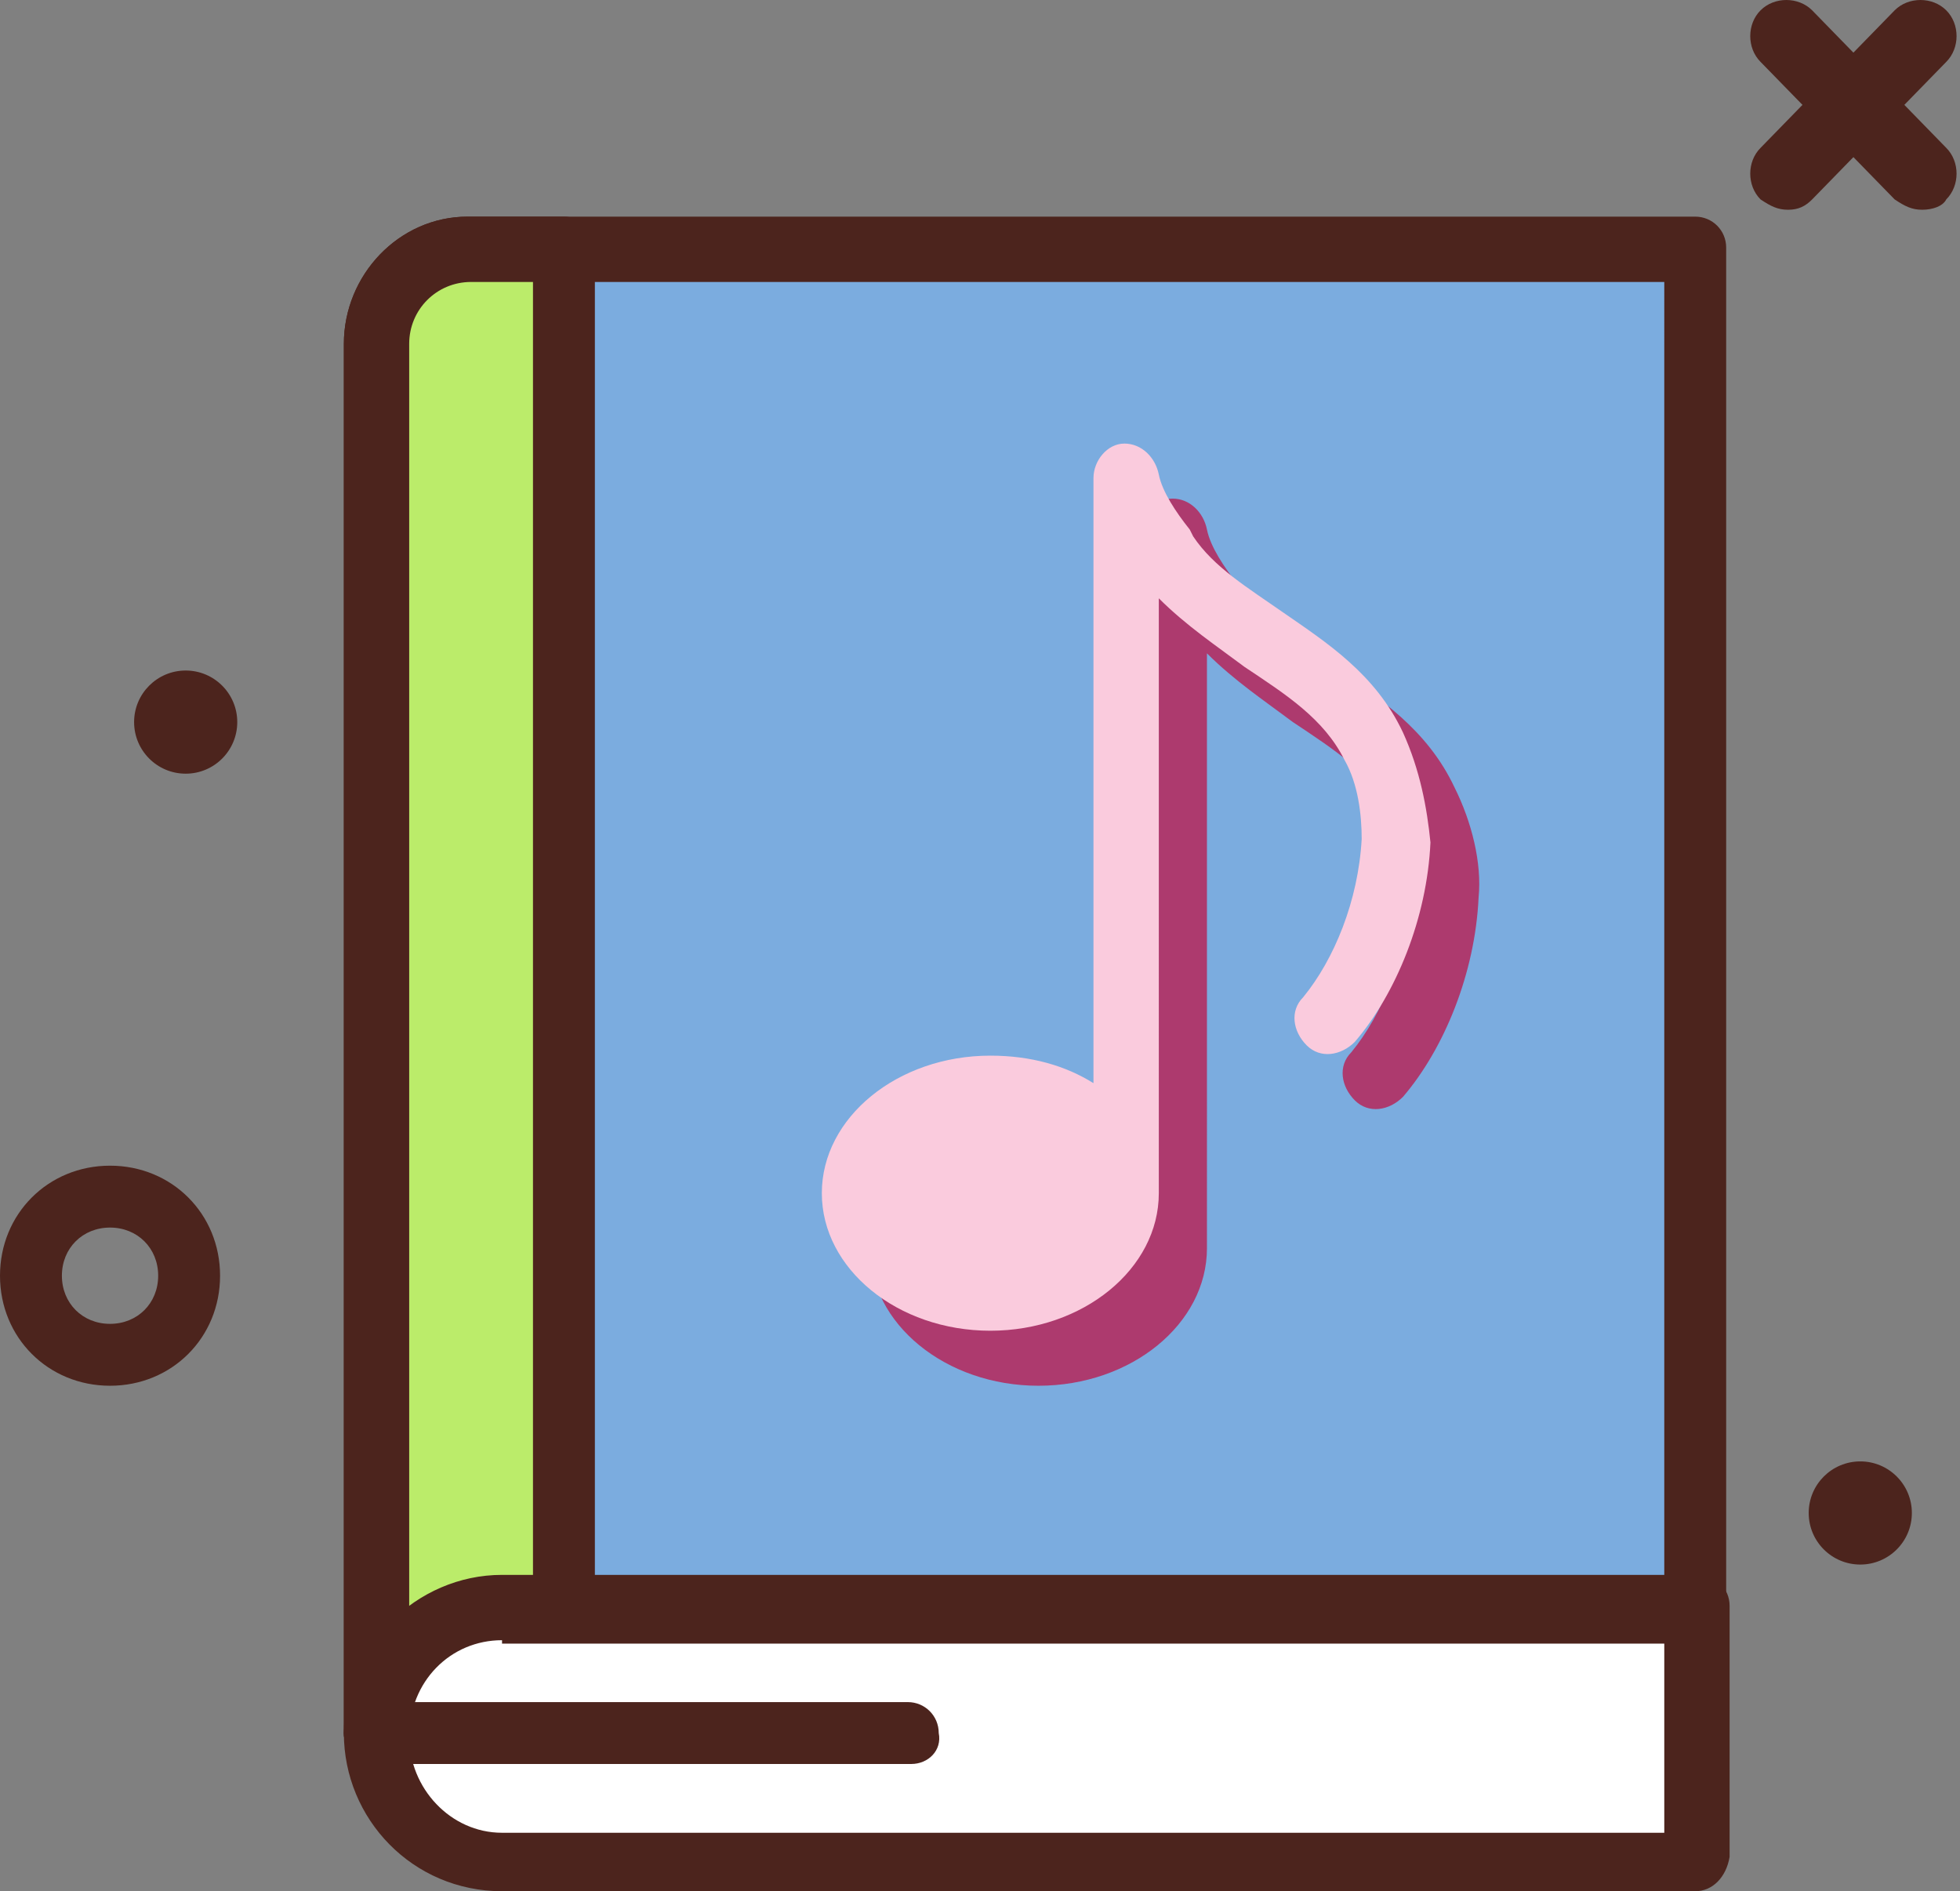
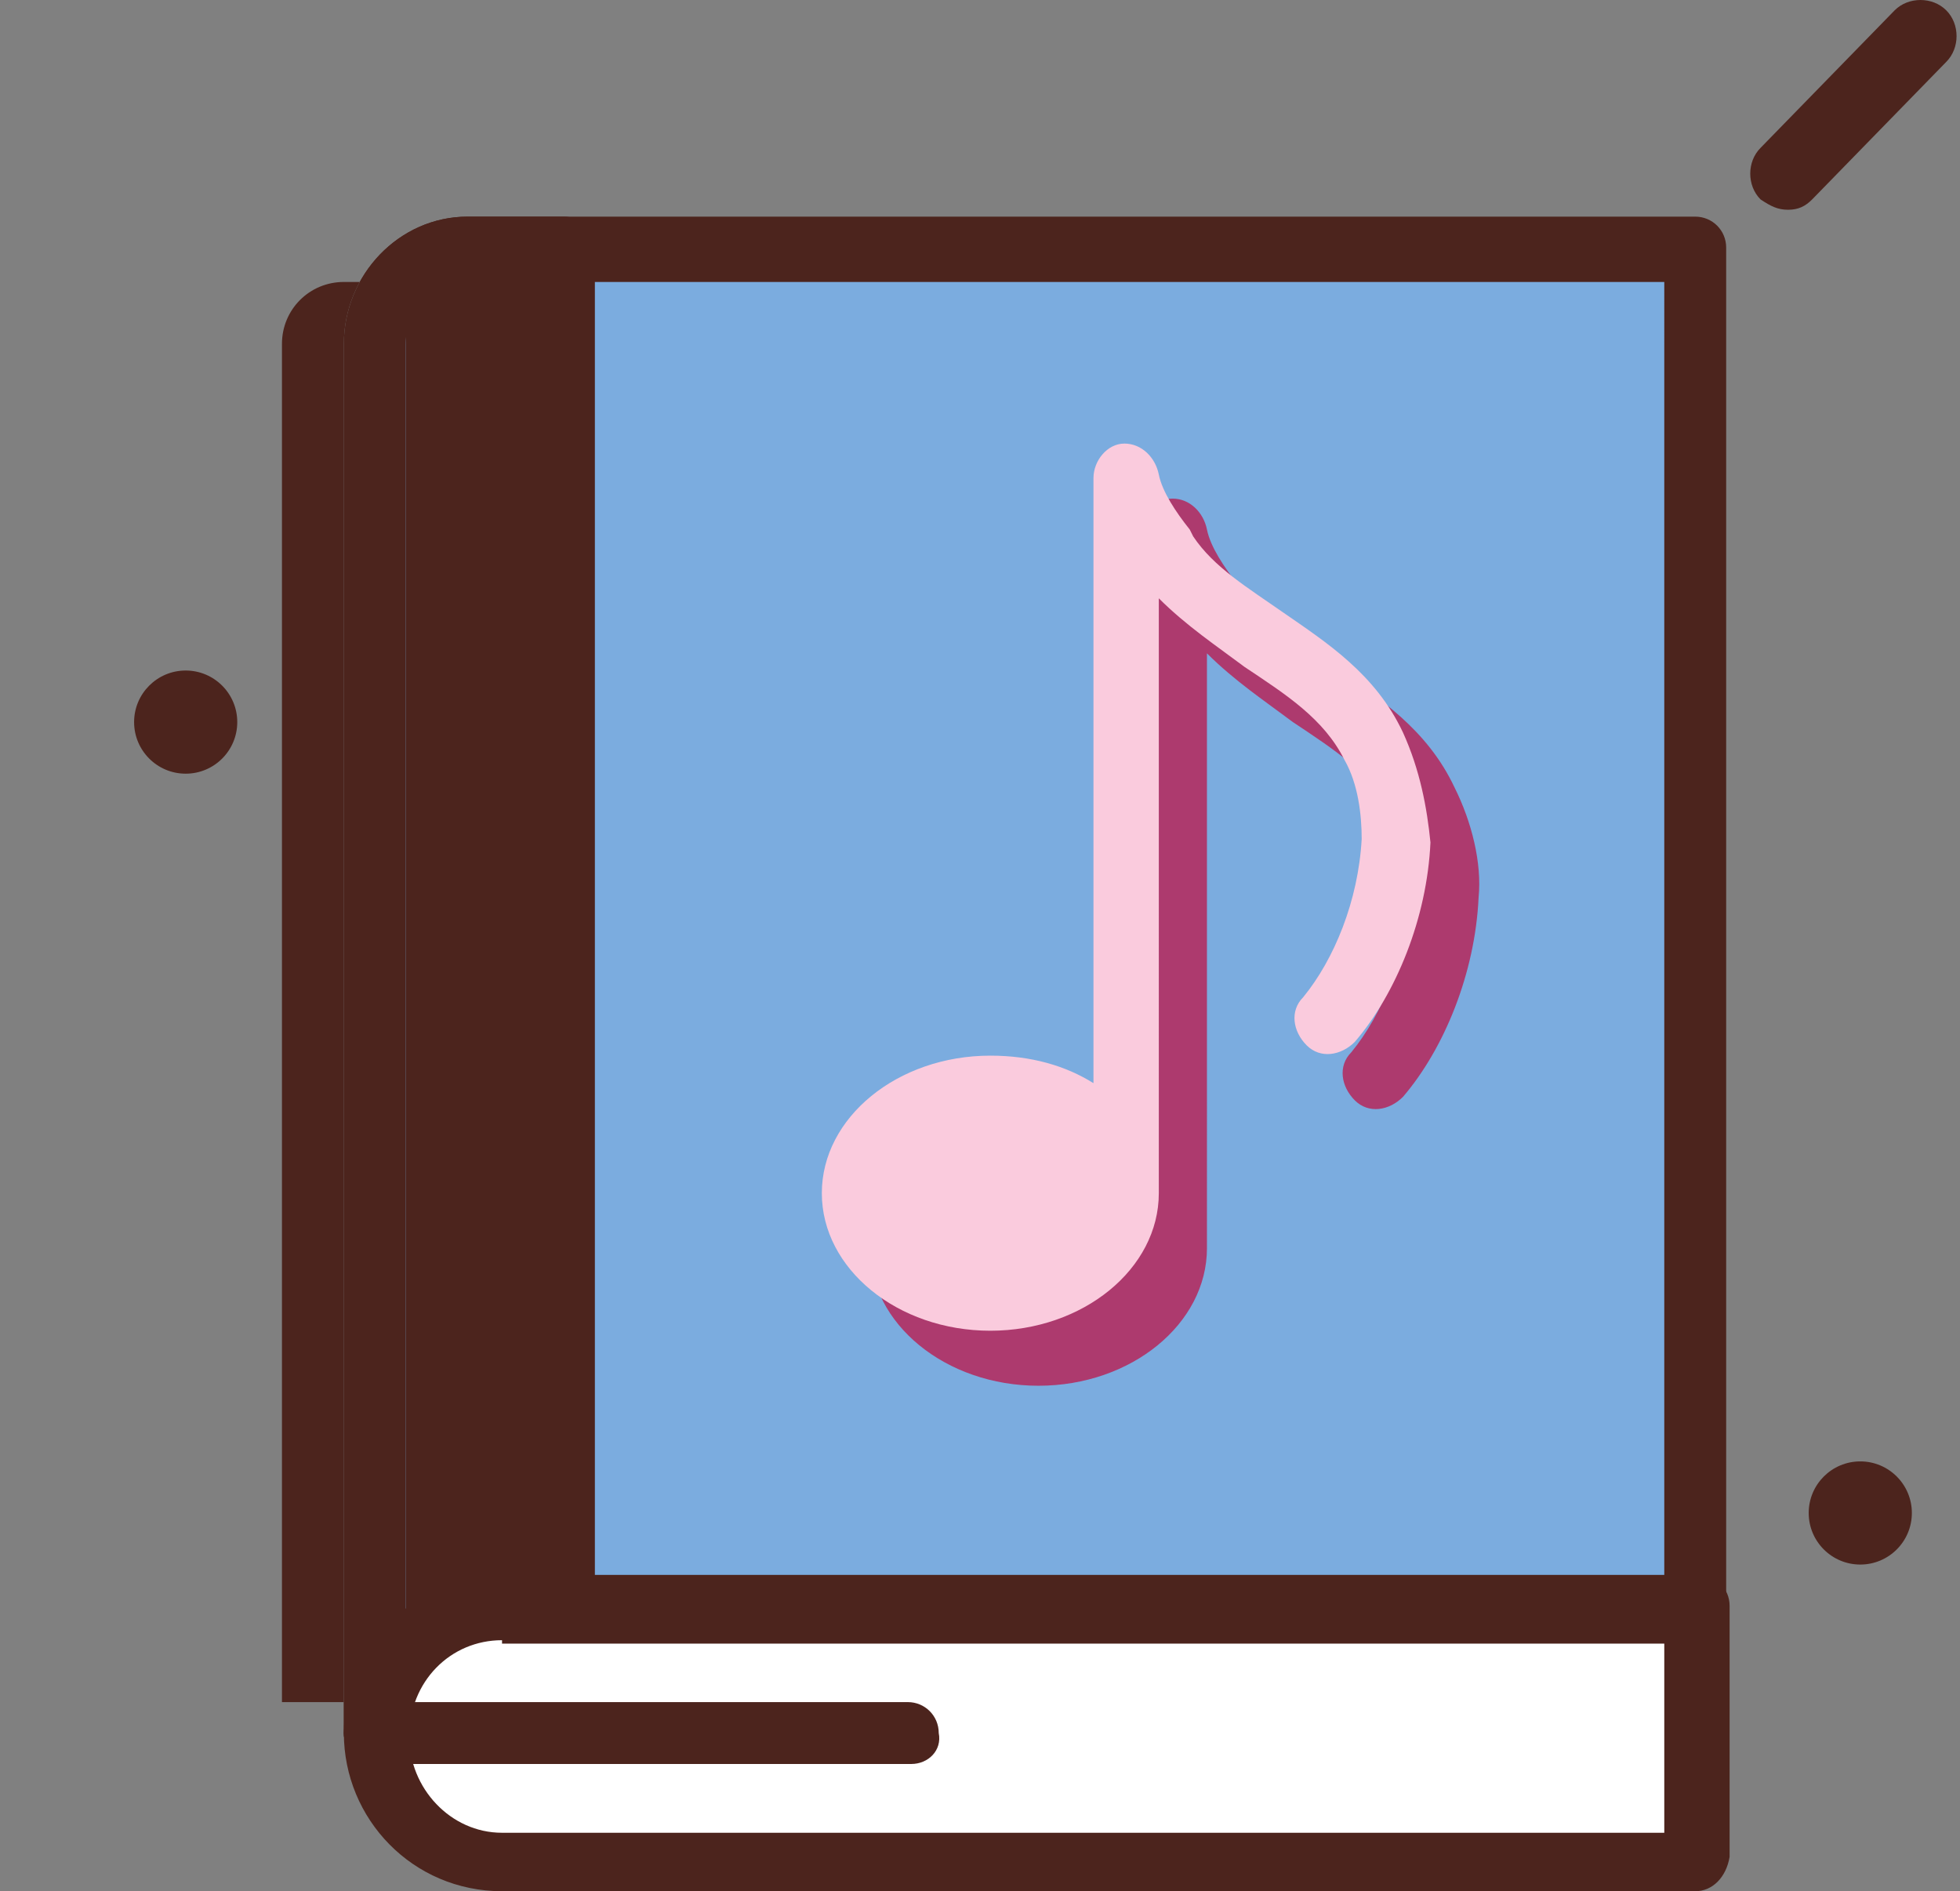
<svg xmlns="http://www.w3.org/2000/svg" version="1.1" id="book" x="0px" y="0px" viewBox="0 0 57 55" style="enable-background:new 0 0 57 55;" xml:space="preserve">
  <rect x="0" y="0" width="57" height="55" fill="#808080" stroke="none" />
  <style type="text/css">
	.st0{fill:#C5963B;}
	.st1{fill:#255C64;}
	.st2{fill:#4C241D;}
	.st3{fill:#BBEC6A;}
	.st4{fill:#7BACDF;}
	.st5{fill:#FFFFFF;}
	.st6{fill:#AD3A6E;}
	.st7{fill:#FACBDD;}
	.st8{fill:#FED1A3;}
	.st9{fill:#C5E3FF;}
	.st10{fill:#ACACAC;}
	.st11{fill:#838383;}
	.st12{fill:#FFBC85;}
	.st13{fill:#8AC9FE;}
	.st14{fill:#97D729;}
	.st15{fill:#3987D0;}
	.st16{fill:#D25565;}
	.st17{fill:#FDFCF1;}
</style>
  <g>
    <g>
      <g>
        <ellipse class="st2" cx="5.4" cy="21" rx="1.5" ry="1.5" />
        <path class="st2" d="M52,6.1c-0.3,0-0.5-0.1-0.8-0.3c-0.4-0.4-0.4-1.1,0-1.5l3.9-4c0.4-0.4,1.1-0.4,1.5,0c0.4,0.4,0.4,1.1,0,1.5     l-3.9,4C52.5,6,52.3,6.1,52,6.1z" />
-         <path class="st2" d="M55.9,6.1c-0.3,0-0.5-0.1-0.8-0.3l-3.9-4c-0.4-0.4-0.4-1.1,0-1.5c0.4-0.4,1.1-0.4,1.5,0l3.9,4     c0.4,0.4,0.4,1.1,0,1.5C56.5,6,56.2,6.1,55.9,6.1z" />
        <ellipse class="st2" cx="54.1" cy="44" rx="1.5" ry="1.5" />
-         <path class="st2" d="M3.2,40.3c-1.8,0-3.2-1.4-3.2-3.2s1.4-3.2,3.2-3.2s3.2,1.4,3.2,3.2S5,40.3,3.2,40.3z M3.2,35.7     c-0.8,0-1.4,0.6-1.4,1.4c0,0.8,0.6,1.4,1.4,1.4s1.4-0.6,1.4-1.4C4.6,36.3,4,35.7,3.2,35.7z" />
      </g>
      <g>
        <path class="st4" d="M49.3,7.2H13.6c-1.5,0-2.7,1.2-2.7,2.7v40.4h38.4V7.2z" />
        <path class="st2" d="M49.3,51.3H10.9c-0.5,0-0.9-0.4-0.9-0.9V10c0-2,1.6-3.7,3.6-3.7h35.7c0.5,0,0.9,0.4,0.9,0.9v43.2     C50.2,50.9,49.8,51.3,49.3,51.3L49.3,51.3z M11.8,49.5h36.6V8.2H13.6c-1,0-1.8,0.8-1.8,1.8L11.8,49.5z" />
      </g>
      <g>
-         <path class="st3" d="M16.4,7.2h-2.8c-1.5,0-2.7,1.2-2.7,2.7v40.4h5.5V7.2z" />
-         <path class="st2" d="M16.4,51.3h-5.5c-0.5,0-0.9-0.4-0.9-0.9V10c0-2,1.6-3.7,3.6-3.7h2.8c0.5,0,0.9,0.4,0.9,0.9v43.2     C17.3,50.9,16.9,51.3,16.4,51.3L16.4,51.3z M11.8,49.5h3.7V8.2h-1.8c-1,0-1.8,0.8-1.8,1.8V49.5z" />
+         <path class="st2" d="M16.4,51.3h-5.5c-0.5,0-0.9-0.4-0.9-0.9V10c0-2,1.6-3.7,3.6-3.7h2.8c0.5,0,0.9,0.4,0.9,0.9v43.2     C17.3,50.9,16.9,51.3,16.4,51.3L16.4,51.3z M11.8,49.5V8.2h-1.8c-1,0-1.8,0.8-1.8,1.8V49.5z" />
      </g>
      <g>
        <path class="st5" d="M49.3,46.7H14.6c-2,0-3.7,1.6-3.7,3.7s1.6,3.7,3.7,3.7h34.8V46.7z" />
        <path class="st2" d="M49.3,55H14.6C12,55,10,52.9,10,50.4s2.1-4.6,4.6-4.6h34.8c0.5,0,0.9,0.4,0.9,0.9v7.3     C50.2,54.6,49.8,55,49.3,55z M14.6,47.7c-1.5,0-2.7,1.2-2.7,2.8c0,1.5,1.2,2.8,2.7,2.8h33.8v-5.5H14.6z" />
      </g>
      <path class="st2" d="M26.5,51.3H10.9c-0.5,0-0.9-0.4-0.9-0.9c0-0.5,0.4-0.9,0.9-0.9h15.5c0.5,0,0.9,0.4,0.9,0.9    C27.4,50.9,27,51.3,26.5,51.3z" />
    </g>
    <path class="st6" d="M42.3,22.9c-0.8-1.7-2.2-2.6-3.5-3.5c-1-0.7-2-1.3-2.6-2.2L36,17c-0.4-0.5-0.8-1.1-0.9-1.6   c-0.1-0.5-0.5-0.9-1-0.9c-0.5,0-0.9,0.5-0.9,1v17.6c-0.8-0.5-1.8-0.8-3-0.8c-2.7,0-4.9,1.8-4.9,4s2.2,4,4.9,4s4.9-1.8,4.9-4V19   c0.8,0.8,1.7,1.4,2.5,2c1.2,0.8,2.3,1.5,2.9,2.7c0.4,0.7,0.5,1.6,0.5,2.3c-0.1,1.8-0.8,3.5-1.7,4.6c-0.4,0.4-0.3,1,0.1,1.4   c0.4,0.4,1,0.3,1.4-0.1c1.2-1.4,2.1-3.6,2.2-5.8C43.1,25.1,42.8,23.9,42.3,22.9z" />
    <path class="st7" d="M40.8,21.3c-0.8-1.7-2.2-2.6-3.5-3.5c-1-0.7-2-1.3-2.6-2.2l-0.1-0.2c-0.4-0.5-0.8-1.1-0.9-1.6   c-0.1-0.5-0.5-0.9-1-0.9c-0.5,0-0.9,0.5-0.9,1v17.6c-0.8-0.5-1.8-0.8-3-0.8c-2.7,0-4.9,1.8-4.9,4s2.2,4,4.9,4s4.9-1.8,4.9-4V17.4   c0.8,0.8,1.7,1.4,2.5,2c1.2,0.8,2.3,1.5,2.9,2.7c0.4,0.7,0.5,1.6,0.5,2.3c-0.1,1.8-0.8,3.5-1.7,4.6c-0.4,0.4-0.3,1,0.1,1.4   c0.4,0.4,1,0.3,1.4-0.1c1.2-1.4,2.1-3.6,2.2-5.8C41.5,23.5,41.3,22.4,40.8,21.3z" />
  </g>
</svg>